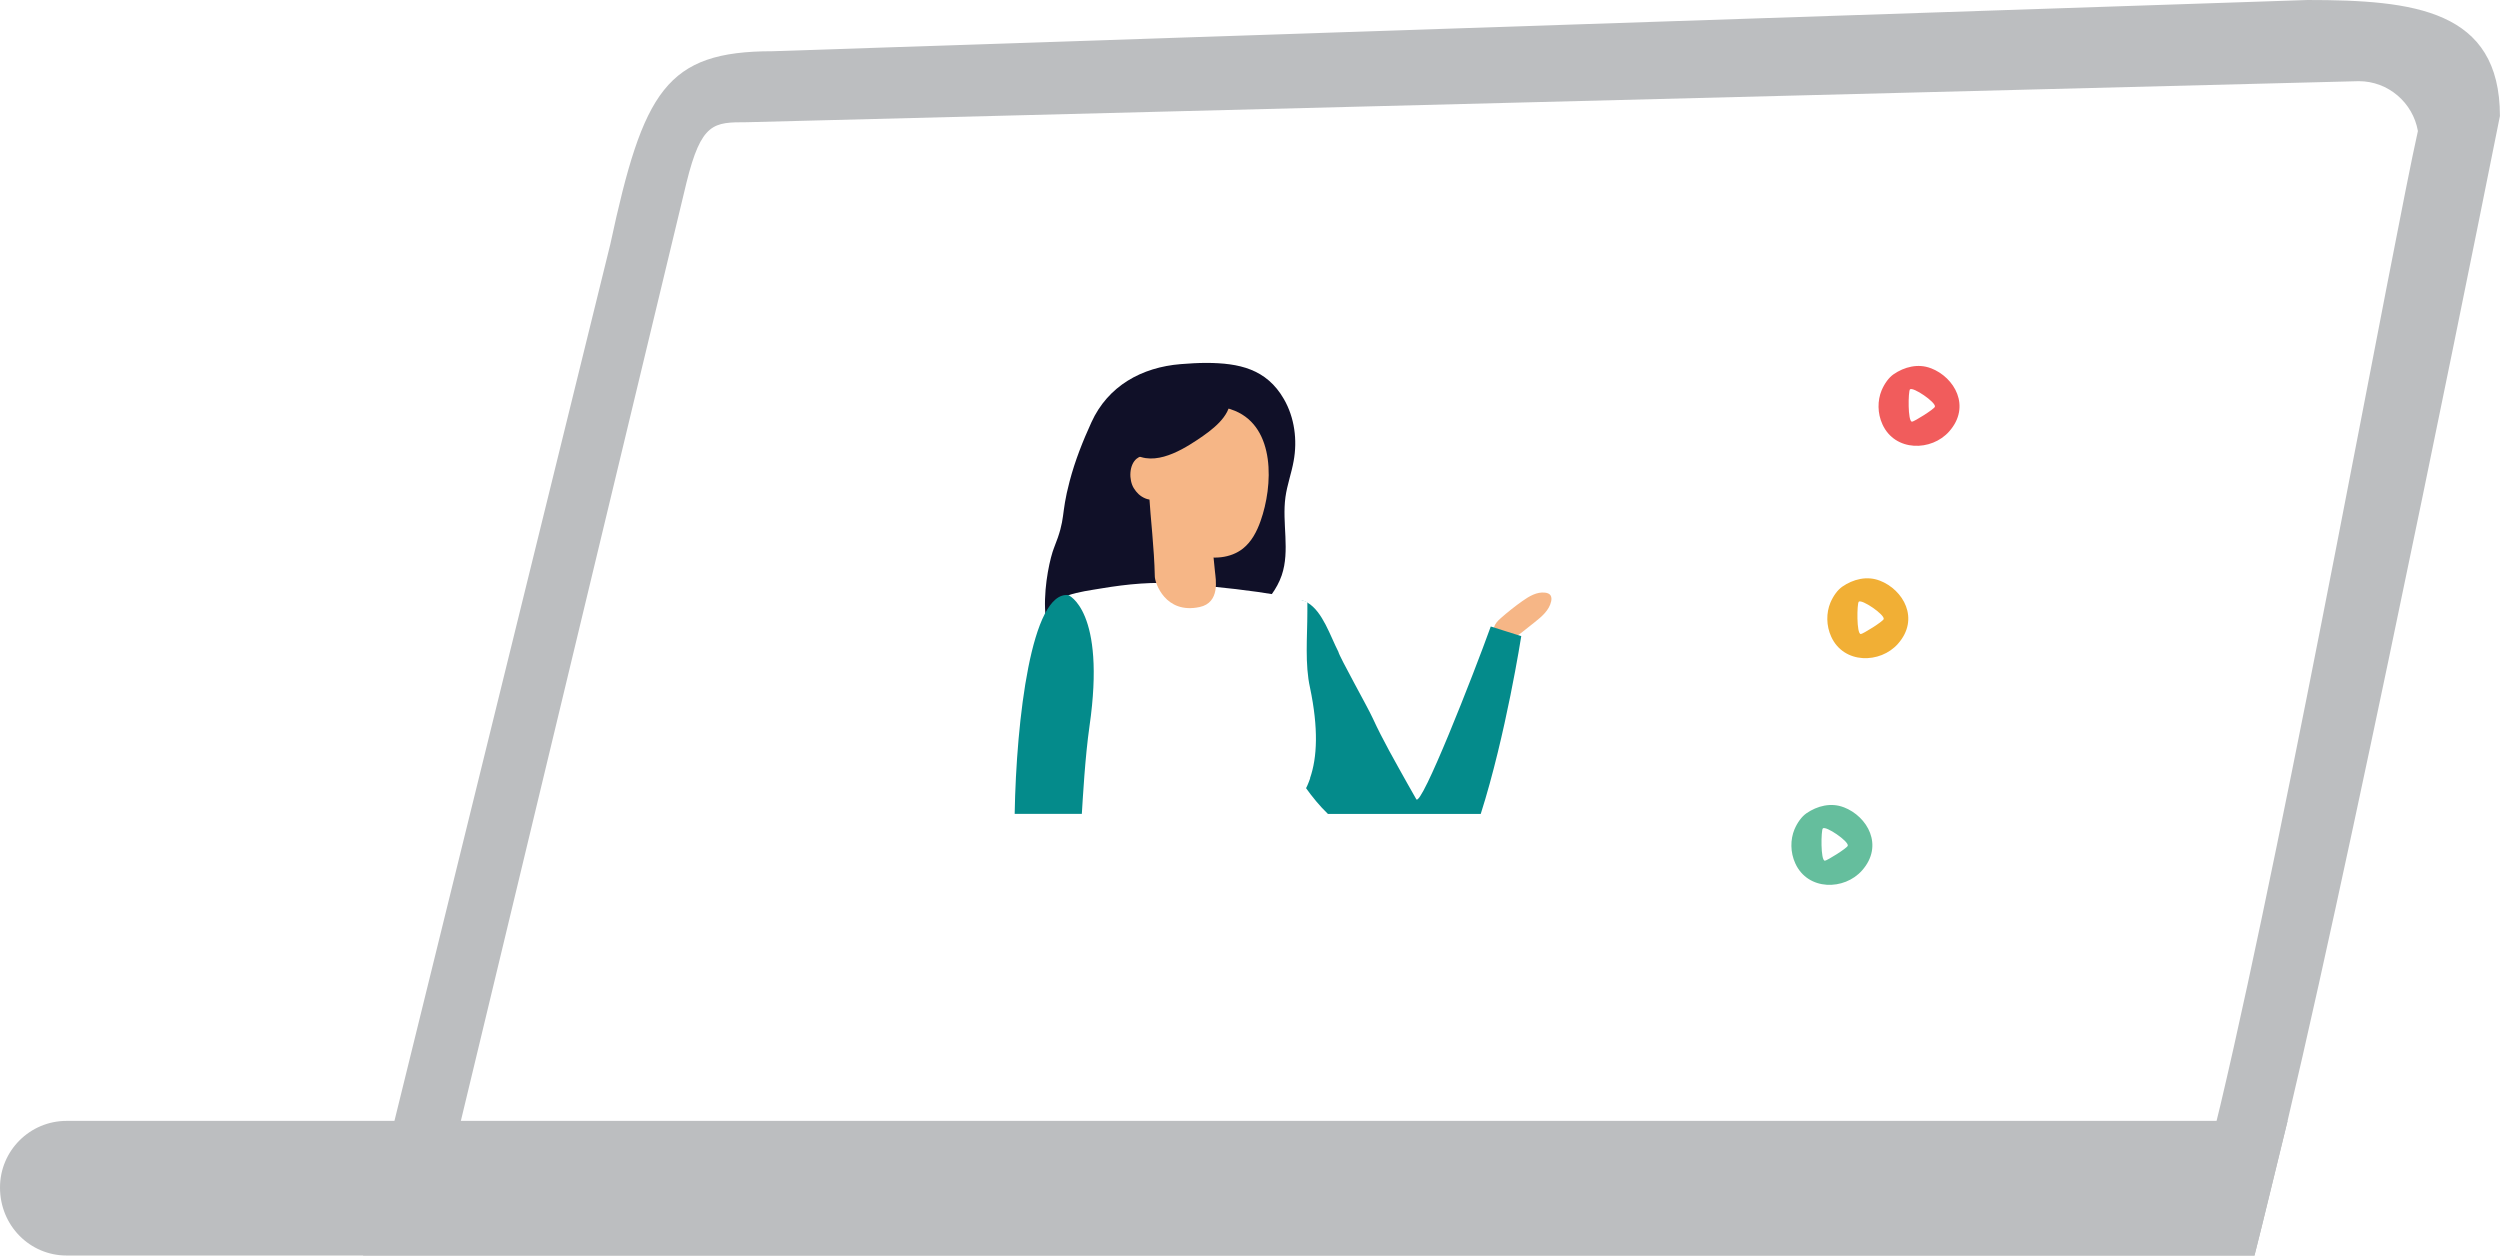
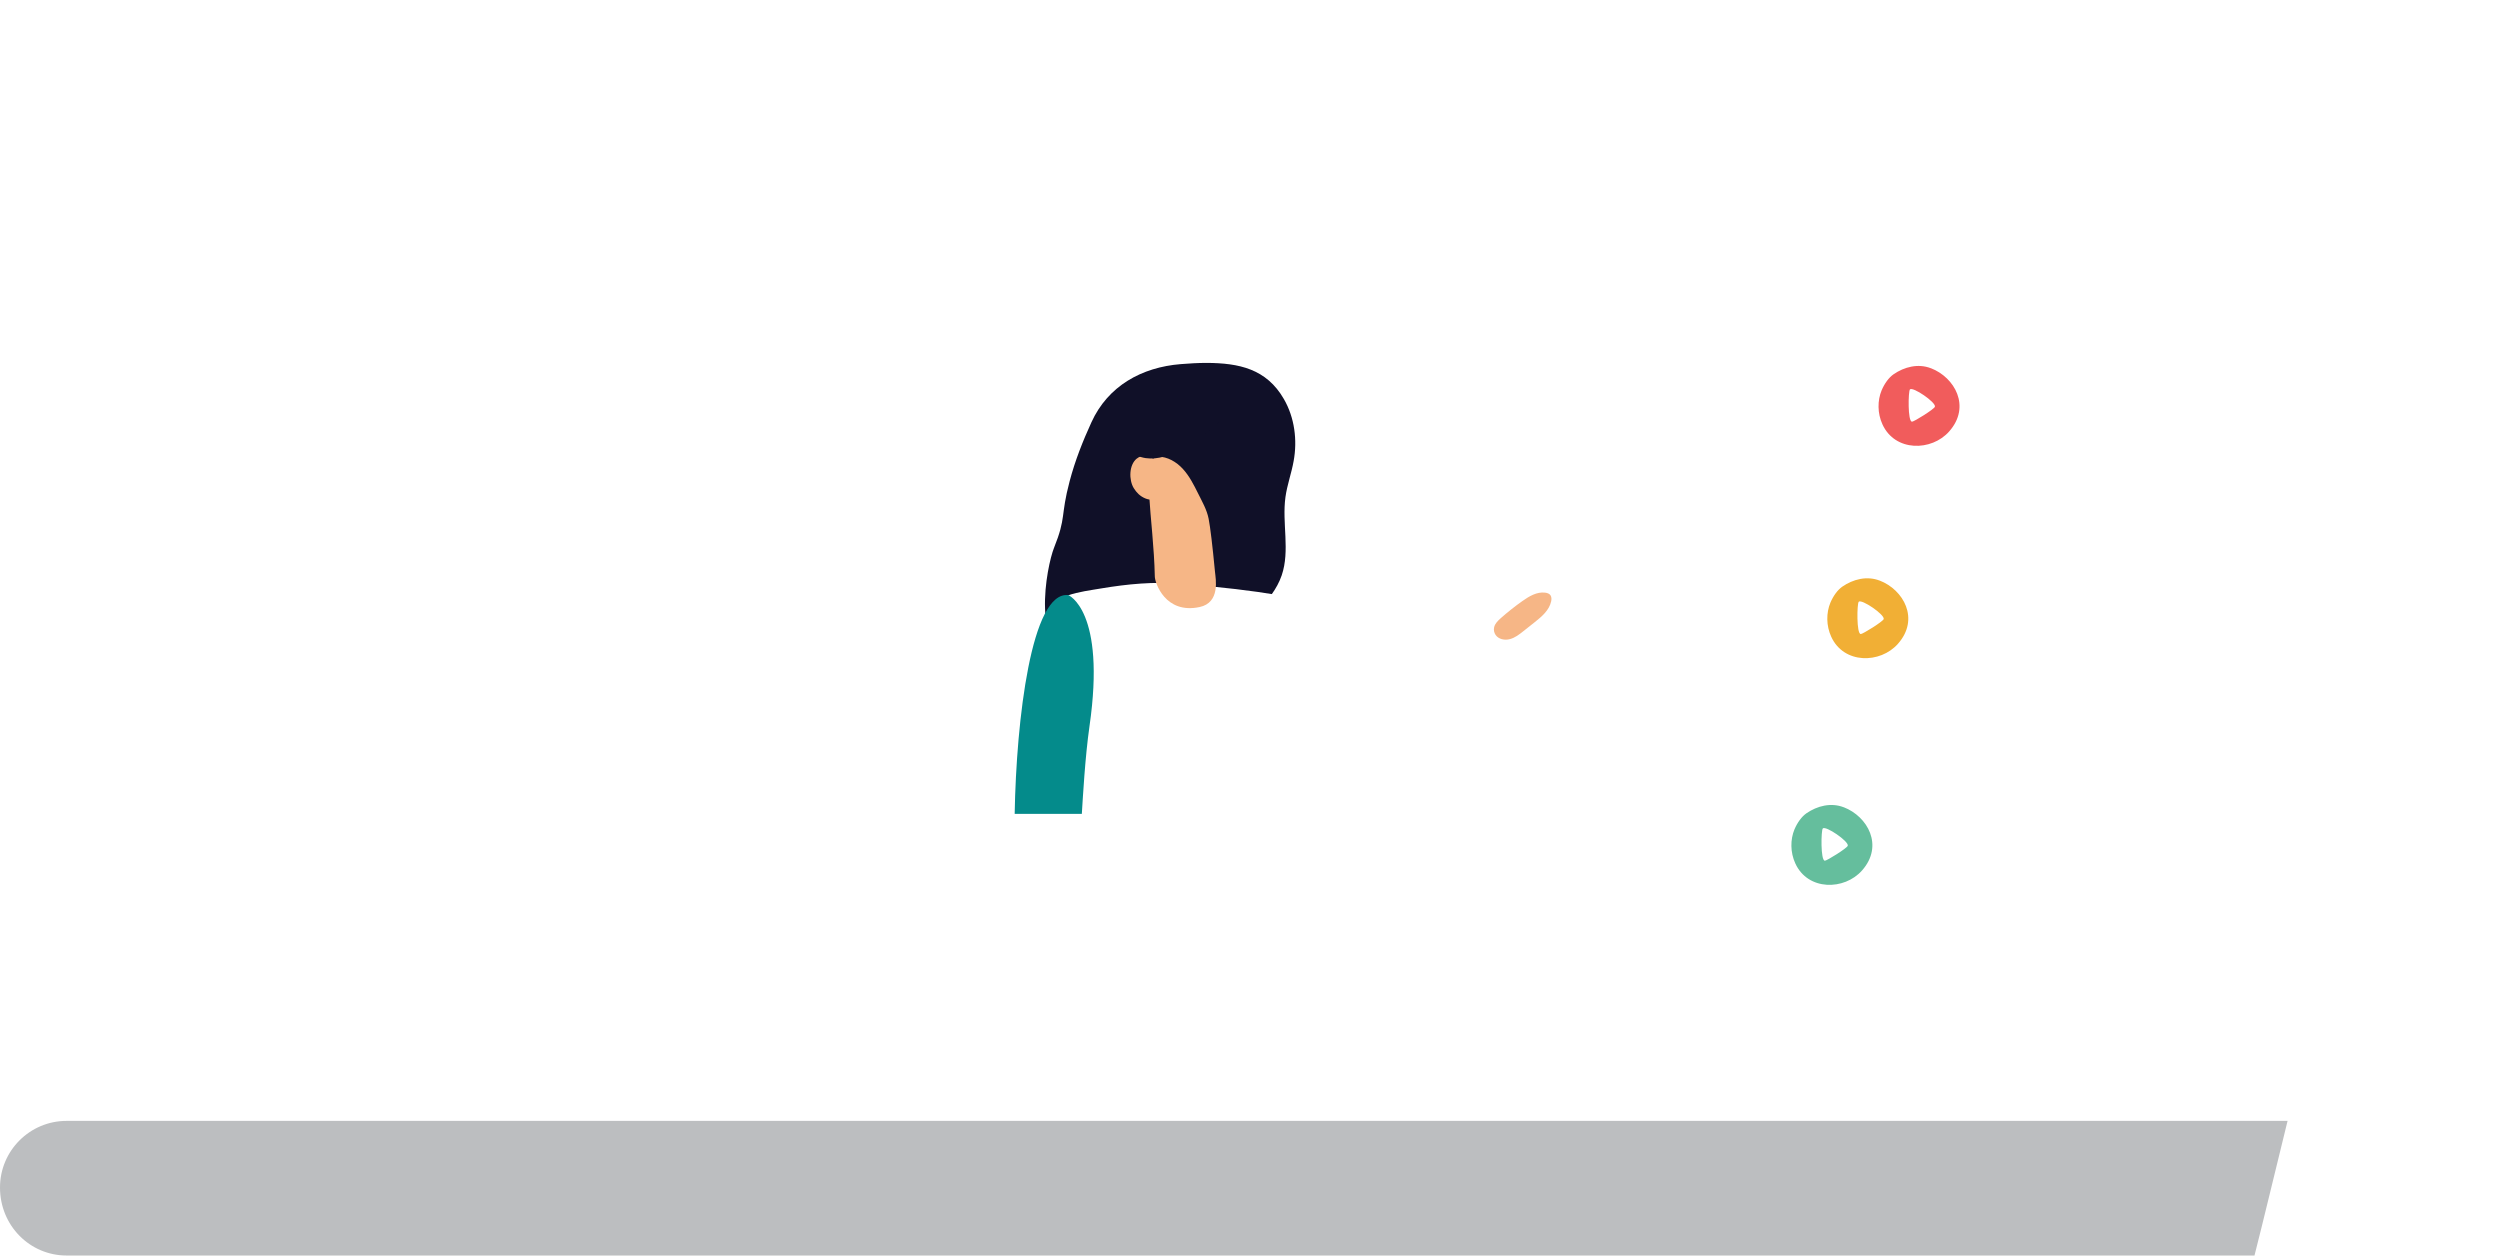
<svg xmlns="http://www.w3.org/2000/svg" id="b" viewBox="0 0 326.46 163.95">
  <defs>
    <style>.j{fill:#f15c5c;}.k{fill:#fff;}.l{fill:#101028;}.m{fill:url(#i);}.n{fill:url(#h);mix-blend-mode:multiply;}.o{fill:#048b8b;}.p{filter:url(#e);}.q{mask:url(#f);}.r{fill:#f6b686;}.s{mask:url(#d);}.t{fill:#65be9d;}.u{fill:#bcbec0;}.v{fill:#f1af35;}</style>
    <filter id="e" x="75.43" y="18.42" width="222.91" height="120.49" color-interpolation-filters="sRGB" filterUnits="userSpaceOnUse">
      <feFlood flood-color="#fff" result="bg" />
      <feBlend in="SourceGraphic" in2="bg" />
    </filter>
    <filter id="g" x="85.34" y="-13910.47" width="198.88" height="32766" color-interpolation-filters="sRGB" filterUnits="userSpaceOnUse">
      <feFlood flood-color="#fff" result="bg" />
      <feBlend in="SourceGraphic" in2="bg" />
    </filter>
    <mask id="f" x="85.34" y="-13910.47" width="198.88" height="32766" maskUnits="userSpaceOnUse" />
    <linearGradient id="h" x1="-9519.18" y1="224.32" x2="-9554.28" y2="32.01" gradientTransform="translate(-9360.37) rotate(-180) scale(1 -1)" gradientUnits="userSpaceOnUse">
      <stop offset="0" stop-color="#2483c5" />
      <stop offset="1" stop-color="#2483c5" />
    </linearGradient>
    <mask id="d" x="75.43" y="18.42" width="222.91" height="120.49" maskUnits="userSpaceOnUse">
      <g class="p">
        <g class="q">
          <polygon class="n" points="284.22 37.1 265.48 127 85.34 127 107.31 37.1 284.22 37.1" />
        </g>
      </g>
    </mask>
    <linearGradient id="i" x1="-9514.09" y1="260.38" x2="-9558.92" y2="14.76" gradientTransform="translate(-9360.37) rotate(-180) scale(1 -1)" gradientUnits="userSpaceOnUse">
      <stop offset="0" stop-color="#fff" />
      <stop offset=".13" stop-color="#fbf8fc" />
      <stop offset=".65" stop-color="#eee3f2" />
      <stop offset=".99" stop-color="#eadcef" />
    </linearGradient>
  </defs>
  <g id="c">
-     <path class="u" d="m47.42,163.95h246.98c1.15-4.5,2.59-10.55,4.32-17.58,10.03-42.43,27.73-131.22,27.73-131.22,0-13.89-11.24-15.15-25.13-15.15L100.88,6.69c-13.89,0-16.88,5.17-21.18,25.19l-28.19,114.48-4.09,17.58Z" />
    <path class="k" d="m288.89,148.66l1.08-4.43c8.88-37.56,22.72-113.58,25.77-127.12-.65-3.7-3.87-6.51-7.72-6.51l-210.48,5.36c-4.36,0-5.95,0-7.9,7.9l-29.6,123.09,228.86,1.72Z" />
    <g class="s">
      <polygon class="m" points="298.34 18.42 272.9 138.91 75.43 138.91 101.54 26.45 298.34 18.42" />
    </g>
    <path class="u" d="m0,155.07c0,4.98,3.9,8.88,8.7,8.88h285.7c1.15-4.5,2.59-10.55,4.32-17.58H8.7c-4.81,0-8.7,3.9-8.7,8.7Z" />
    <polygon class="k" points="220.11 42.52 208.64 120.84 94.17 120.84 112.25 42.52 220.11 42.52" />
    <path class="l" d="m157.01,94.37c.79-1.86.81-3.94,1.3-5.9.38-1.54,1.05-3.01,1.96-4.32,2.21-3.15,5.85-5.37,7.1-9.02,1.11-3.25.02-6.83.49-10.22.22-1.6.79-3.12,1.07-4.71.5-2.74.12-5.67-1.27-8.08-2.28-3.97-5.89-4.71-10.1-4.73-1.13,0-2.27.07-3.39.16-5.06.41-9.48,2.83-11.65,7.6-1.14,2.5-2.12,4.96-2.84,7.68-1.23,4.65-.41,4.65-2.05,8.73-.92,2.31-3.27,13.88,3.27,14.69" />
    <polygon class="k" points="277.59 41.85 272.23 63.94 224.04 63.94 227.82 42.08 277.59 41.85" />
-     <polygon class="k" points="272.23 69.96 266.68 91.66 220.02 91.38 223.37 69.96 272.23 69.96" />
    <polygon class="k" points="264.2 97.41 260.18 121.51 216.67 121.51 220.02 97.41 264.2 97.41" />
    <path class="r" d="m202.48,77.76c.14.22.13.5.08.75-.24,1.17-1.24,2.02-2.18,2.76-.48.38-.97.77-1.45,1.15-.54.43-1.1.87-1.77,1.04-.67.18-1.47.02-1.86-.55-.2-.29-.27-.66-.19-1,.11-.49.5-.86.88-1.2.9-.79,1.84-1.54,2.82-2.23.88-.62,1.88-1.22,2.95-1.09.28.03.58.13.73.37Z" />
-     <path class="o" d="m198.65,83.08s-2.01,12.92-5.29,23.21h-19.95c-4.28-4.11-7.27-11.16-7.27-11.16-.02-.04,0-.11,0-.15-.05-1.88,0-3.77.11-5.65.08-1.38.21-2.76.43-4.12.1-.61.17-1.17.19-1.78.02-.72.37-1.47.65-2.14.58-1.41,1.18-3.8,3.23-2.59,1.98,1.17,2.96,4.36,4.02,6.41.1.6,3.8,7.17,4.48,8.66,1.33,2.9,2.95,5.7,4.5,8.49.39.7.79,1.4,1.19,2.1.64,1.15,7.47-16.27,9.73-22.55l3.99,1.26Z" />
    <path class="k" d="m171.09,101.62c-.45,1.32-1.05,2.37-1.69,3.22-.06.23-.11,1.45-.15,1.45h-31.02c-.09,0-.17-1.43-.26-2.15-.45-3.71-.85-7.41-1.19-11.15-.36-3.95-1.09-7.91.17-11.75.17-.47.34-.96.55-1.43.43-.92,1.05-1.73,1.98-2.07,1.37-.47,2.9-.66,4.31-.9,3.46-.58,6.84-.9,10.32-.62,11.07.87,16.61,2.13,16.61,2.47v1.22c0,3.22-.34,6.83.35,9.9,1.11,5.31.94,9.11,0,11.8Z" />
    <path class="o" d="m142.27,94.83c-.58,4.05-.87,9.4-1,11.45h-8.77c.21-12.34,2.2-29.11,7-28.57,0,0,4.95,1.99,2.77,17.12Z" />
    <path class="r" d="m151.19,59.63c1.26-.01,2.43.68,3.28,1.61.85.93,1.42,2.07,1.98,3.19.53,1.07,1.15,2.13,1.38,3.32.22,1.12.49,3.41.83,6.93.09.92.71,4.01-2.01,4.59-4.49.96-5.84-3.18-5.85-3.98-.15-7.48-1.95-15.63.4-15.66Z" />
-     <path class="r" d="m151.67,55.78c2.45-2.59,6.29-3.51,9.6-2.13,5.31,2.21,4.98,9.78,3.34,14.39-.48,1.36-1.17,2.7-2.31,3.6-1.62,1.28-3.93,1.43-5.92.85-3.54-1.03-4.75-2.7-5.76-5.94-1.13-3.6-1.83-7.72,1.04-10.76Z" />
    <path class="r" d="m148.47,59.87c.99-.78,2.2-.09,2.94.69.09.1.18.21.28.34.22.19.42.41.6.7.45.72.92,2.32.31,3.05-.19.23-.46.38-.74.45-.11.07-.24.12-.38.11-.71-.02-1.23.17-1.93-.13-.67-.28-1.13-.74-1.5-1.34-.65-1.06-.64-3.04.41-3.87Z" />
    <path class="l" d="m157.94,51.58c-.8,1.29-2.83.65-4.28,1.42-1.87.99-3.08,1.52-5.05,2.07-1.95.55-2.61,2.43-1.19,3.71,2.72,2.44,6.52.26,8.93-1.34,1.94-1.29,4.3-3.04,4.3-5.25,0-1.15-2.04-1.7-2.72-.61Z" />
    <path class="j" d="m252.15,48.09c-1.67-.65-3.47-.19-4.89.79-.61.43-1.16,1.18-1.55,2.09-.55,1.33-.56,2.99.11,4.45,1.64,3.59,6.41,3.54,8.72.91,2.86-3.24.72-7.05-2.4-8.25Zm-2.48,6.97c-.56,0-.49-3.98-.26-4.21.37-.39,3.42,1.69,3.26,2.26-.08.31-2.73,1.96-3,1.96Z" />
    <path class="v" d="m245.46,75.82c-1.67-.65-3.47-.19-4.89.79-.61.43-1.16,1.18-1.55,2.09-.55,1.33-.56,2.99.11,4.45,1.64,3.59,6.41,3.54,8.72.91,2.86-3.24.72-7.05-2.4-8.25Zm-2.48,6.97c-.56,0-.49-3.98-.26-4.21.37-.39,3.42,1.69,3.26,2.26-.08.31-2.73,1.96-3,1.96Z" />
    <path class="t" d="m240.77,105.42c-1.67-.65-3.47-.19-4.89.79-.61.43-1.16,1.18-1.55,2.09-.55,1.33-.56,2.99.11,4.45,1.64,3.59,6.41,3.54,8.72.91,2.86-3.24.72-7.05-2.4-8.25Zm-2.48,6.97c-.56,0-.49-3.98-.26-4.21.37-.39,3.42,1.69,3.26,2.26-.08.31-2.73,1.96-3,1.96Z" />
  </g>
</svg>